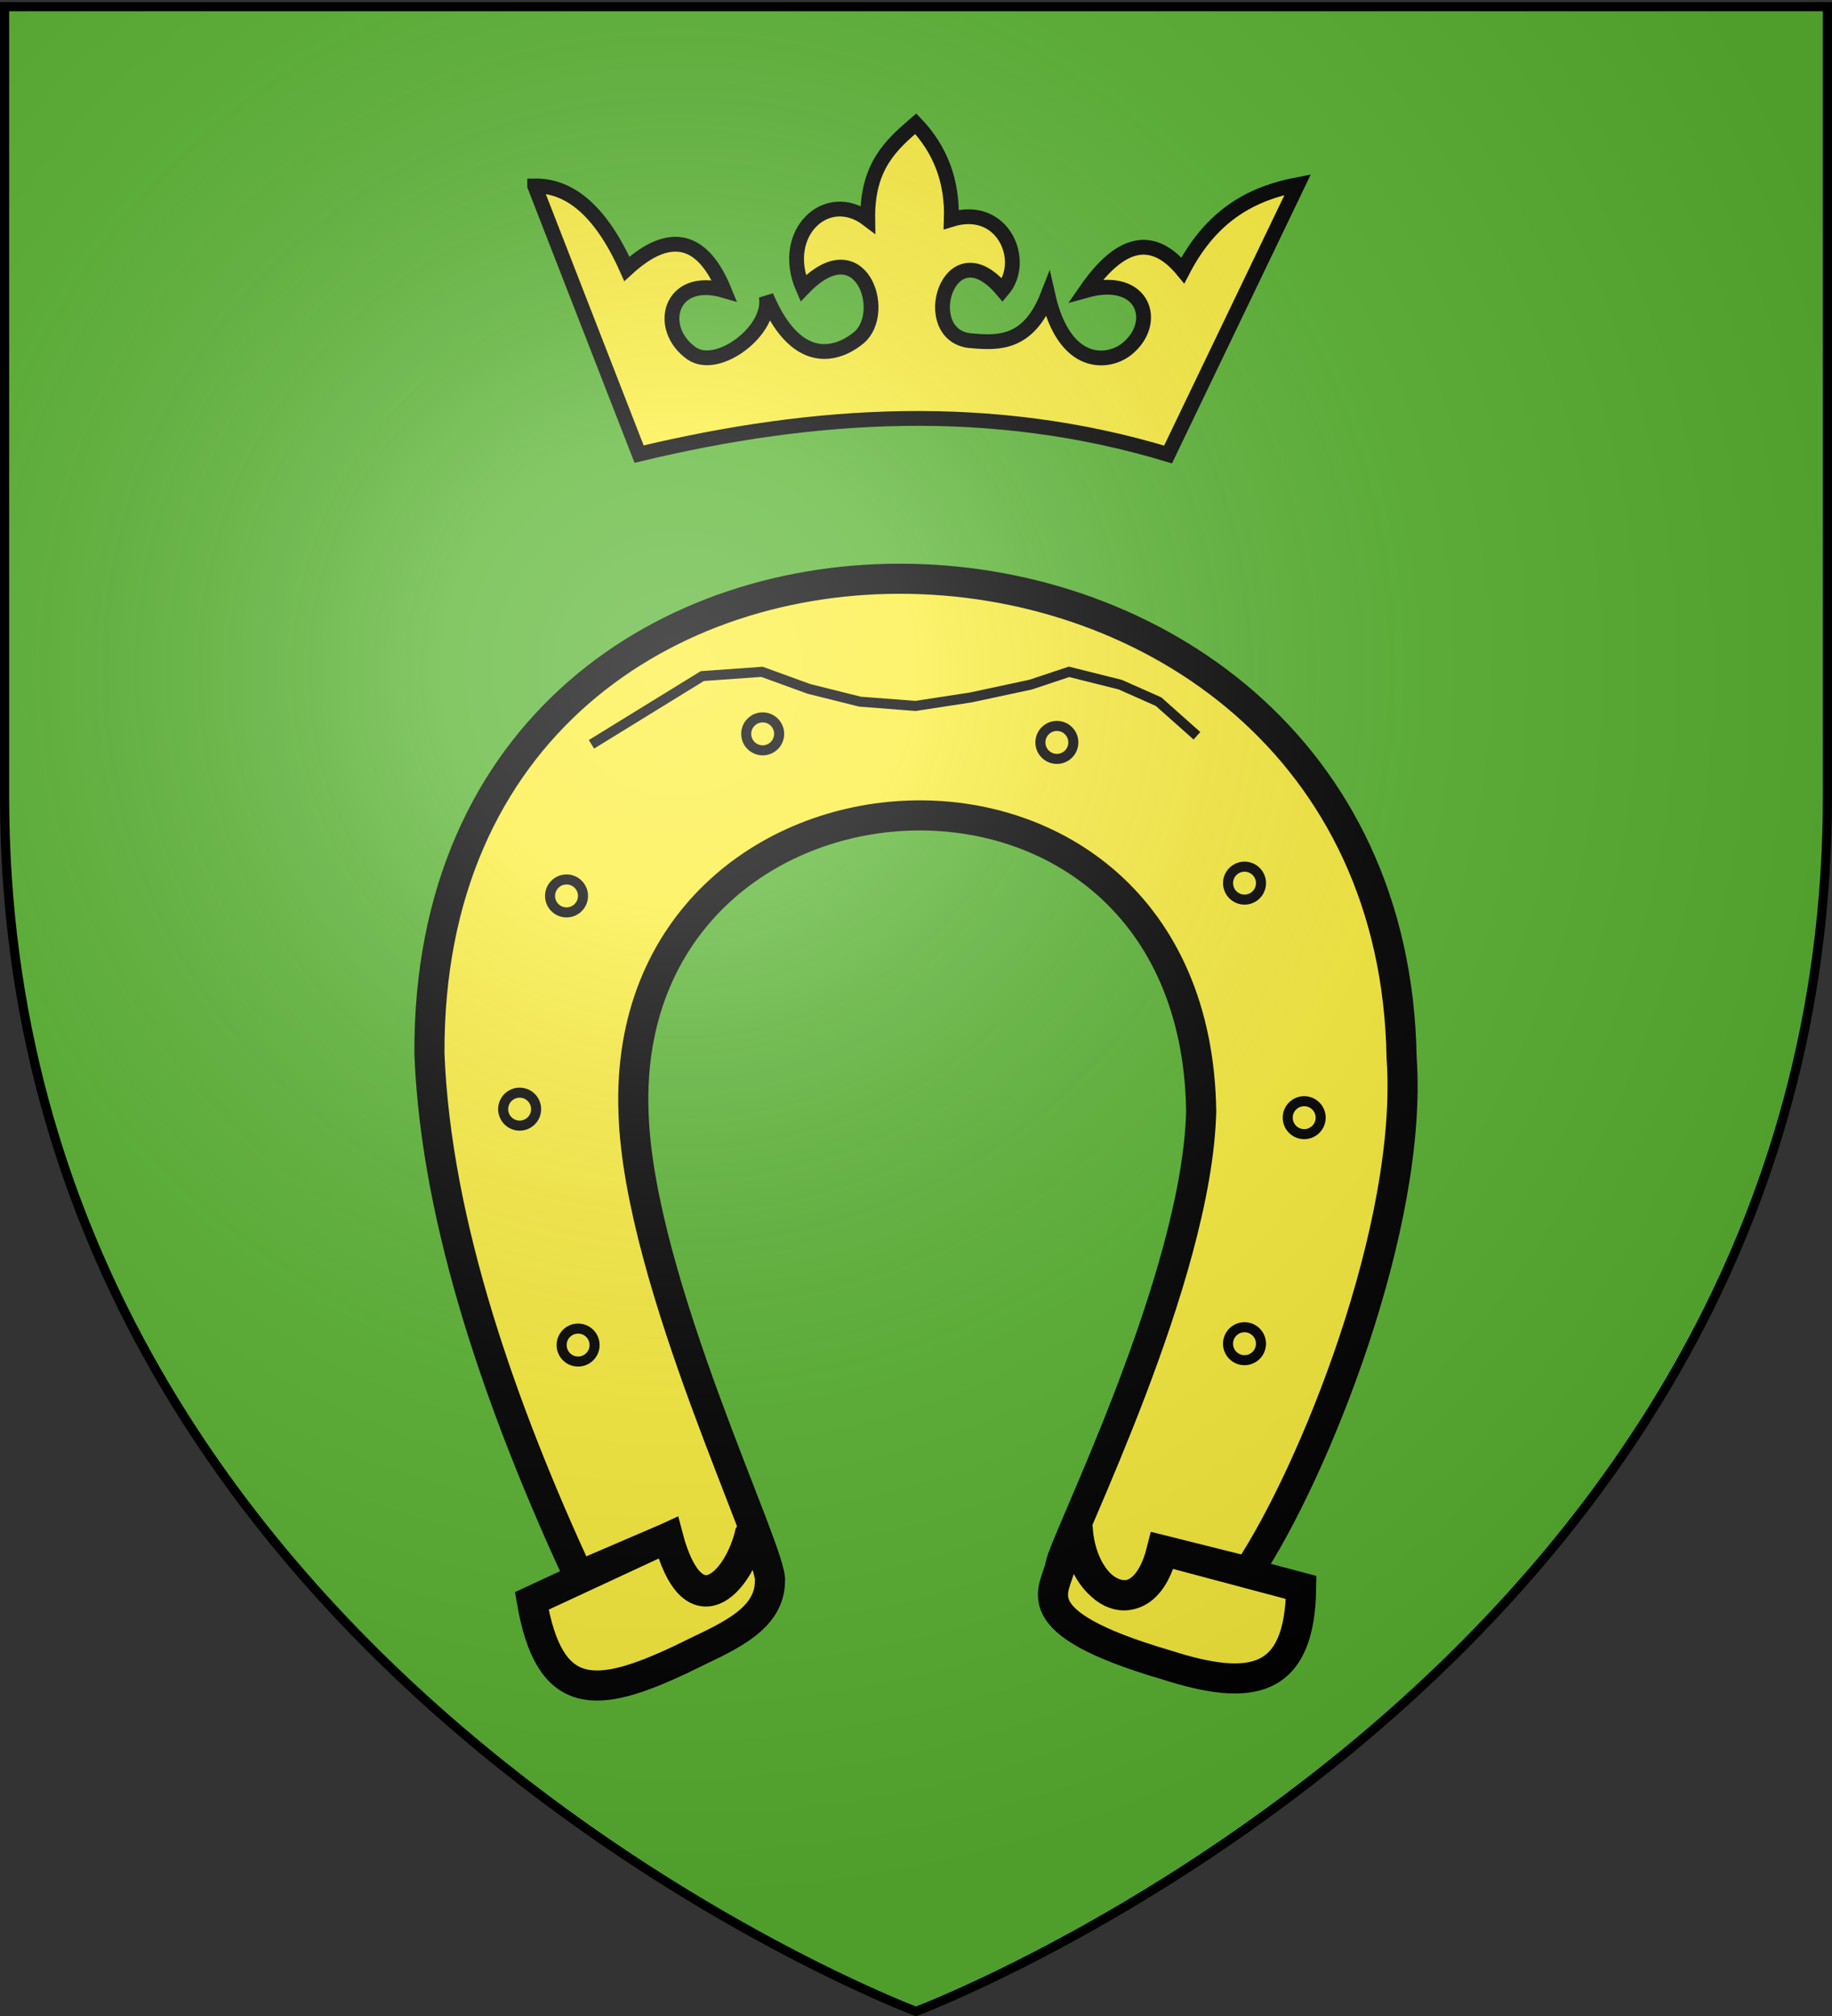
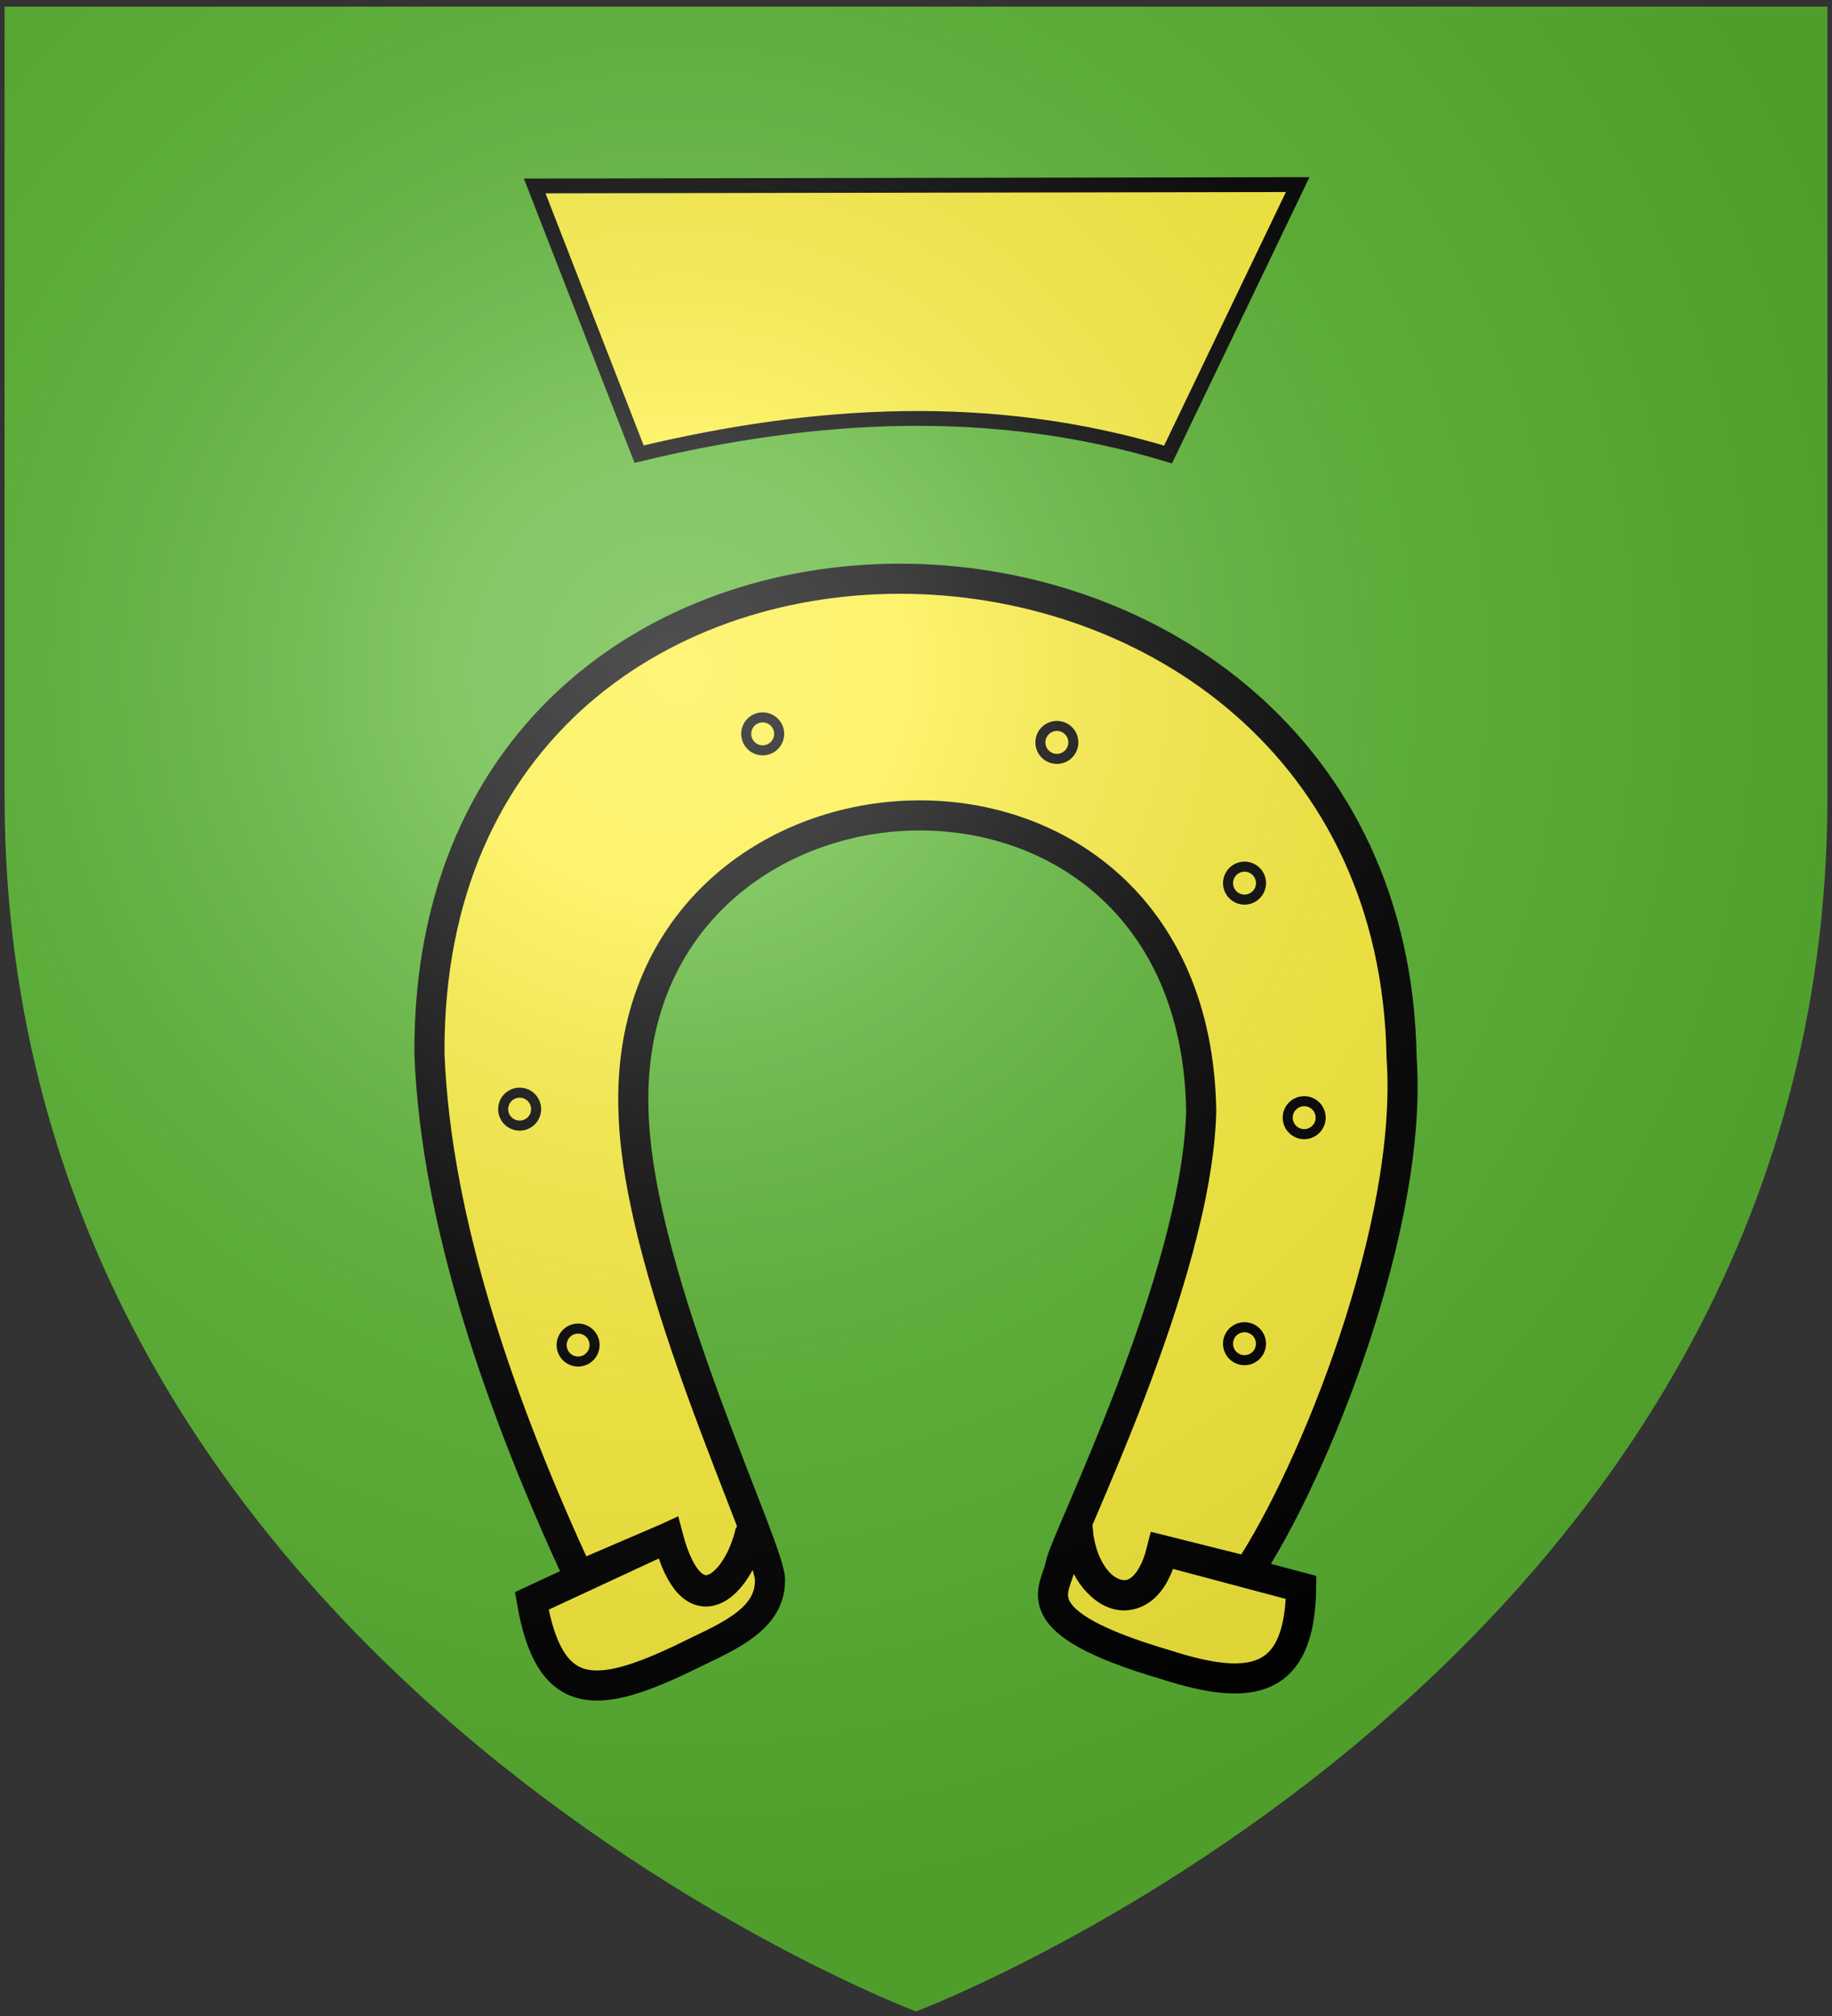
<svg xmlns="http://www.w3.org/2000/svg" xmlns:xlink="http://www.w3.org/1999/xlink" height="660" width="600" version="1.0">
  <rect width="100%" height="100%" fill="#333333" stroke="none" />
  <defs>
    <linearGradient id="b">
      <stop style="stop-color:white;stop-opacity:.314" offset="0" />
      <stop offset=".19" style="stop-color:white;stop-opacity:.251" />
      <stop style="stop-color:#6b6b6b;stop-opacity:.125" offset=".6" />
      <stop style="stop-color:black;stop-opacity:.125" offset="1" />
    </linearGradient>
    <linearGradient id="a">
      <stop offset="0" style="stop-color:#fd0000;stop-opacity:1" />
      <stop style="stop-color:#e77275;stop-opacity:.659" offset=".5" />
      <stop style="stop-color:black;stop-opacity:.323" offset="1" />
    </linearGradient>
    <radialGradient xlink:href="#b" id="c" gradientUnits="userSpaceOnUse" gradientTransform="matrix(1.353 0 0 1.349 -77.63 -85.747)" cx="221.445" cy="226.331" fx="221.445" fy="226.331" r="300" />
  </defs>
  <g style="display:inline">
    <path style="fill:#5ab532;fill-opacity:1;fill-rule:evenodd;stroke:none;stroke-width:1px;stroke-linecap:butt;stroke-linejoin:miter;stroke-opacity:1" d="M300 658.5s298.5-112.32 298.5-397.772V2.176H1.5v258.552C1.5 546.18 300 658.5 300 658.5z" />
-     <path style="fill:#fcef3c;fill-opacity:1;fill-rule:evenodd;stroke:#000;stroke-width:2.727;stroke-linecap:butt;stroke-linejoin:miter;stroke-miterlimit:4;stroke-dasharray:none;stroke-opacity:1;display:inline" d="m21.332 960.913 15.59 50.648c32.978-5.4 65.517-4.97 97.174 7.151l27.429-47.826c-8.36.977-16.136 4.28-22.247 14.212-5.113-7.207-11.156-6.172-18.046 2.385 10.9-2.174 13.013 7.004 6.658 11.328-3.58 2.437-11.68 2.739-13.743-10.982-4.21 8.844-9.791 8.128-14.506 7.393-10.401-1.315-2.878-21.484 6.239-8.904 4.956-5.005 1.308-15.904-8.454-13.67.743-6.991-1.07-12.99-5.254-18.065-4.77 3.556-9.528 7.13-10.098 16.9-7.074-6.247-16.517 1.351-12.803 11.837 11.34-10.267 15.453 5.48 9.622 9.764-3.041 2.234-11.48 6.001-16.517-8.835.798 6.3-9.916 13.248-14.48 9.492-6.169-5.076-2.923-14.743 6.867-11.08-3.095-9.472-8.797-12.273-17.61-5.282-4.176-11.564-9.767-16.123-15.82-16.466z" transform="scale(1.778) rotate(-4.17 -12666.97 -562.12)" />
+     <path style="fill:#fcef3c;fill-opacity:1;fill-rule:evenodd;stroke:#000;stroke-width:2.727;stroke-linecap:butt;stroke-linejoin:miter;stroke-miterlimit:4;stroke-dasharray:none;stroke-opacity:1;display:inline" d="m21.332 960.913 15.59 50.648c32.978-5.4 65.517-4.97 97.174 7.151l27.429-47.826z" transform="scale(1.778) rotate(-4.17 -12666.97 -562.12)" />
    <g style="opacity:1;display:inline" transform="matrix(8.042 0 0 8.04 2.495 -526.32)">
      <path d="M43.517 127.648c.21 2.85 2.804 4.035 3.532.942l3.47.868c2.675-4.03 6.736-14.086 6.251-20.933-.422-25.29-39.73-26.641-39.591-.15.27 6.989 3.012 14.62 6.079 21.26l3.644-1.566c1.026 3.8 2.906 1.803 3.354-.265.042.282.1.37.006.094-.536 2.13-2.376 3.968-3.36.171l-5.555 2.581c.711 4.146 2.6 4.023 6.077 2.382 1.643-.826 3.606-1.501 3.622-3.176.175-1.057-5.351-12.184-5.556-19.102-.562-15.375 22.863-16.828 23.119-.05-.165 6.814-5.573 17.512-5.731 18.484-.183 1.02-1.706 2.305 4.3 4.064 3.48 1.12 5.451.772 5.502-3.15l-5.681-1.512c-.777 3.119-3.196 1.867-3.416-.822l-.066-.12z" style="fill:#fcef3c;stroke:#000;stroke-width:1.226;stroke-miterlimit:4;stroke-opacity:1" />
-       <path style="fill:#fcef3c;stroke:#000;stroke-width:.409;stroke-miterlimit:4;stroke-dasharray:none;stroke-opacity:1" d="m23.777 95.771 2.258-1.39 2.257-1.389 2.431-.173 1.91.695 2.083.52 2.258.174 2.258-.347 2.431-.521 1.563-.521 2.084.521 1.563.694 1.562 1.389" />
      <circle cx="23.233" cy="120.232" r=".671" style="fill:#fcef3c;stroke:#000;stroke-width:.409;stroke-miterlimit:4;stroke-dasharray:none;stroke-opacity:1" />
      <circle cx="20.852" cy="110.626" r=".671" style="fill:#fcef3c;stroke:#000;stroke-width:.409;stroke-miterlimit:4;stroke-dasharray:none;stroke-opacity:1" />
-       <circle cx="22.762" cy="101.944" r=".671" style="fill:#fcef3c;stroke:#000;stroke-width:.409;stroke-miterlimit:4;stroke-dasharray:none;stroke-opacity:1" />
      <circle cx="30.75" cy="95.345" r=".671" style="fill:#fcef3c;stroke:#000;stroke-width:.409;stroke-miterlimit:4;stroke-dasharray:none;stroke-opacity:1" />
      <circle cx="42.731" cy="95.693" r=".671" style="fill:#fcef3c;stroke:#000;stroke-width:.409;stroke-miterlimit:4;stroke-dasharray:none;stroke-opacity:1" />
      <circle cx="50.373" cy="101.423" r=".671" style="fill:#fcef3c;stroke:#000;stroke-width:.409;stroke-miterlimit:4;stroke-dasharray:none;stroke-opacity:1" />
      <circle cx="52.803" cy="110.973" r=".671" style="fill:#fcef3c;stroke:#000;stroke-width:.409;stroke-miterlimit:4;stroke-dasharray:none;stroke-opacity:1" />
      <circle cx="50.372" cy="120.177" r=".671" style="fill:#fcef3c;stroke:#000;stroke-width:.409;stroke-miterlimit:4;stroke-dasharray:none;stroke-opacity:1" />
    </g>
  </g>
  <path d="M300 658.5s298.5-112.32 298.5-397.772V2.176H1.5v258.552C1.5 546.18 300 658.5 300 658.5z" style="opacity:1;fill:url(#c);fill-opacity:1;fill-rule:evenodd;stroke:none;stroke-width:1px;stroke-linecap:butt;stroke-linejoin:miter;stroke-opacity:1" />
-   <path d="M300 658.5S1.5 546.18 1.5 260.728V2.176h597v258.552C598.5 546.18 300 658.5 300 658.5z" style="opacity:1;fill:none;fill-opacity:1;fill-rule:evenodd;stroke:#000;stroke-width:3;stroke-linecap:butt;stroke-linejoin:miter;stroke-miterlimit:4;stroke-dasharray:none;stroke-opacity:1" />
</svg>